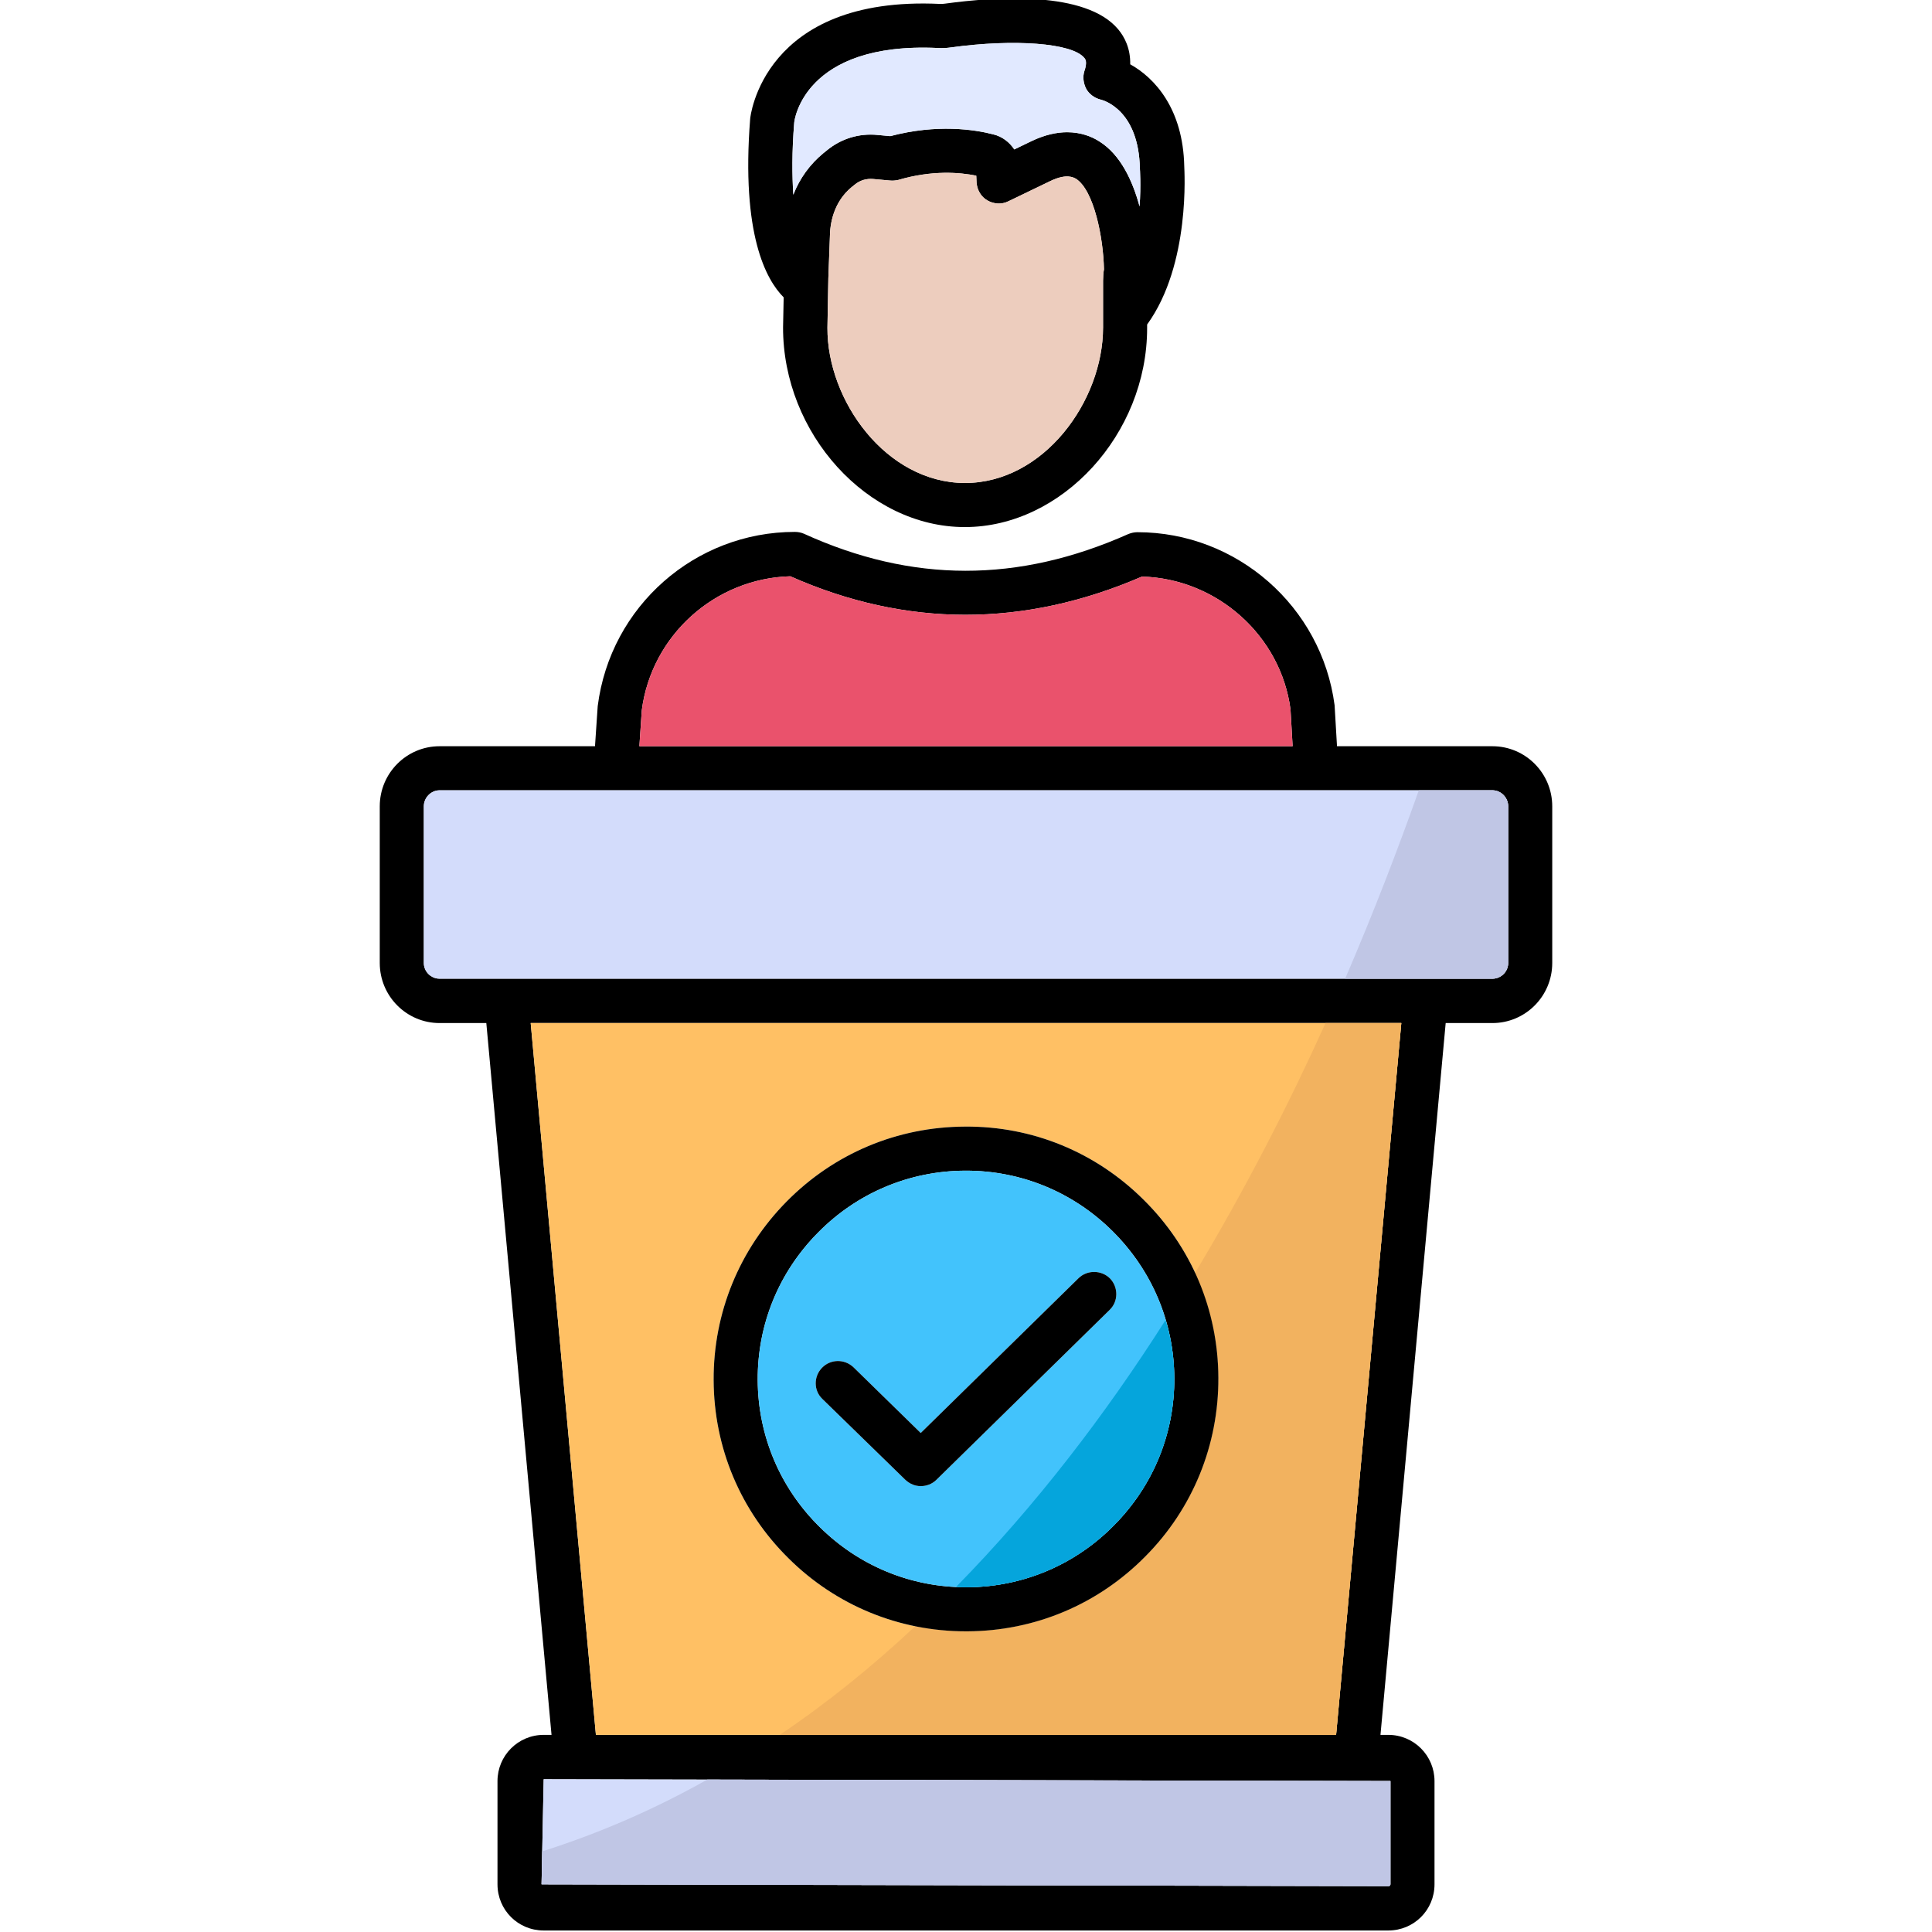
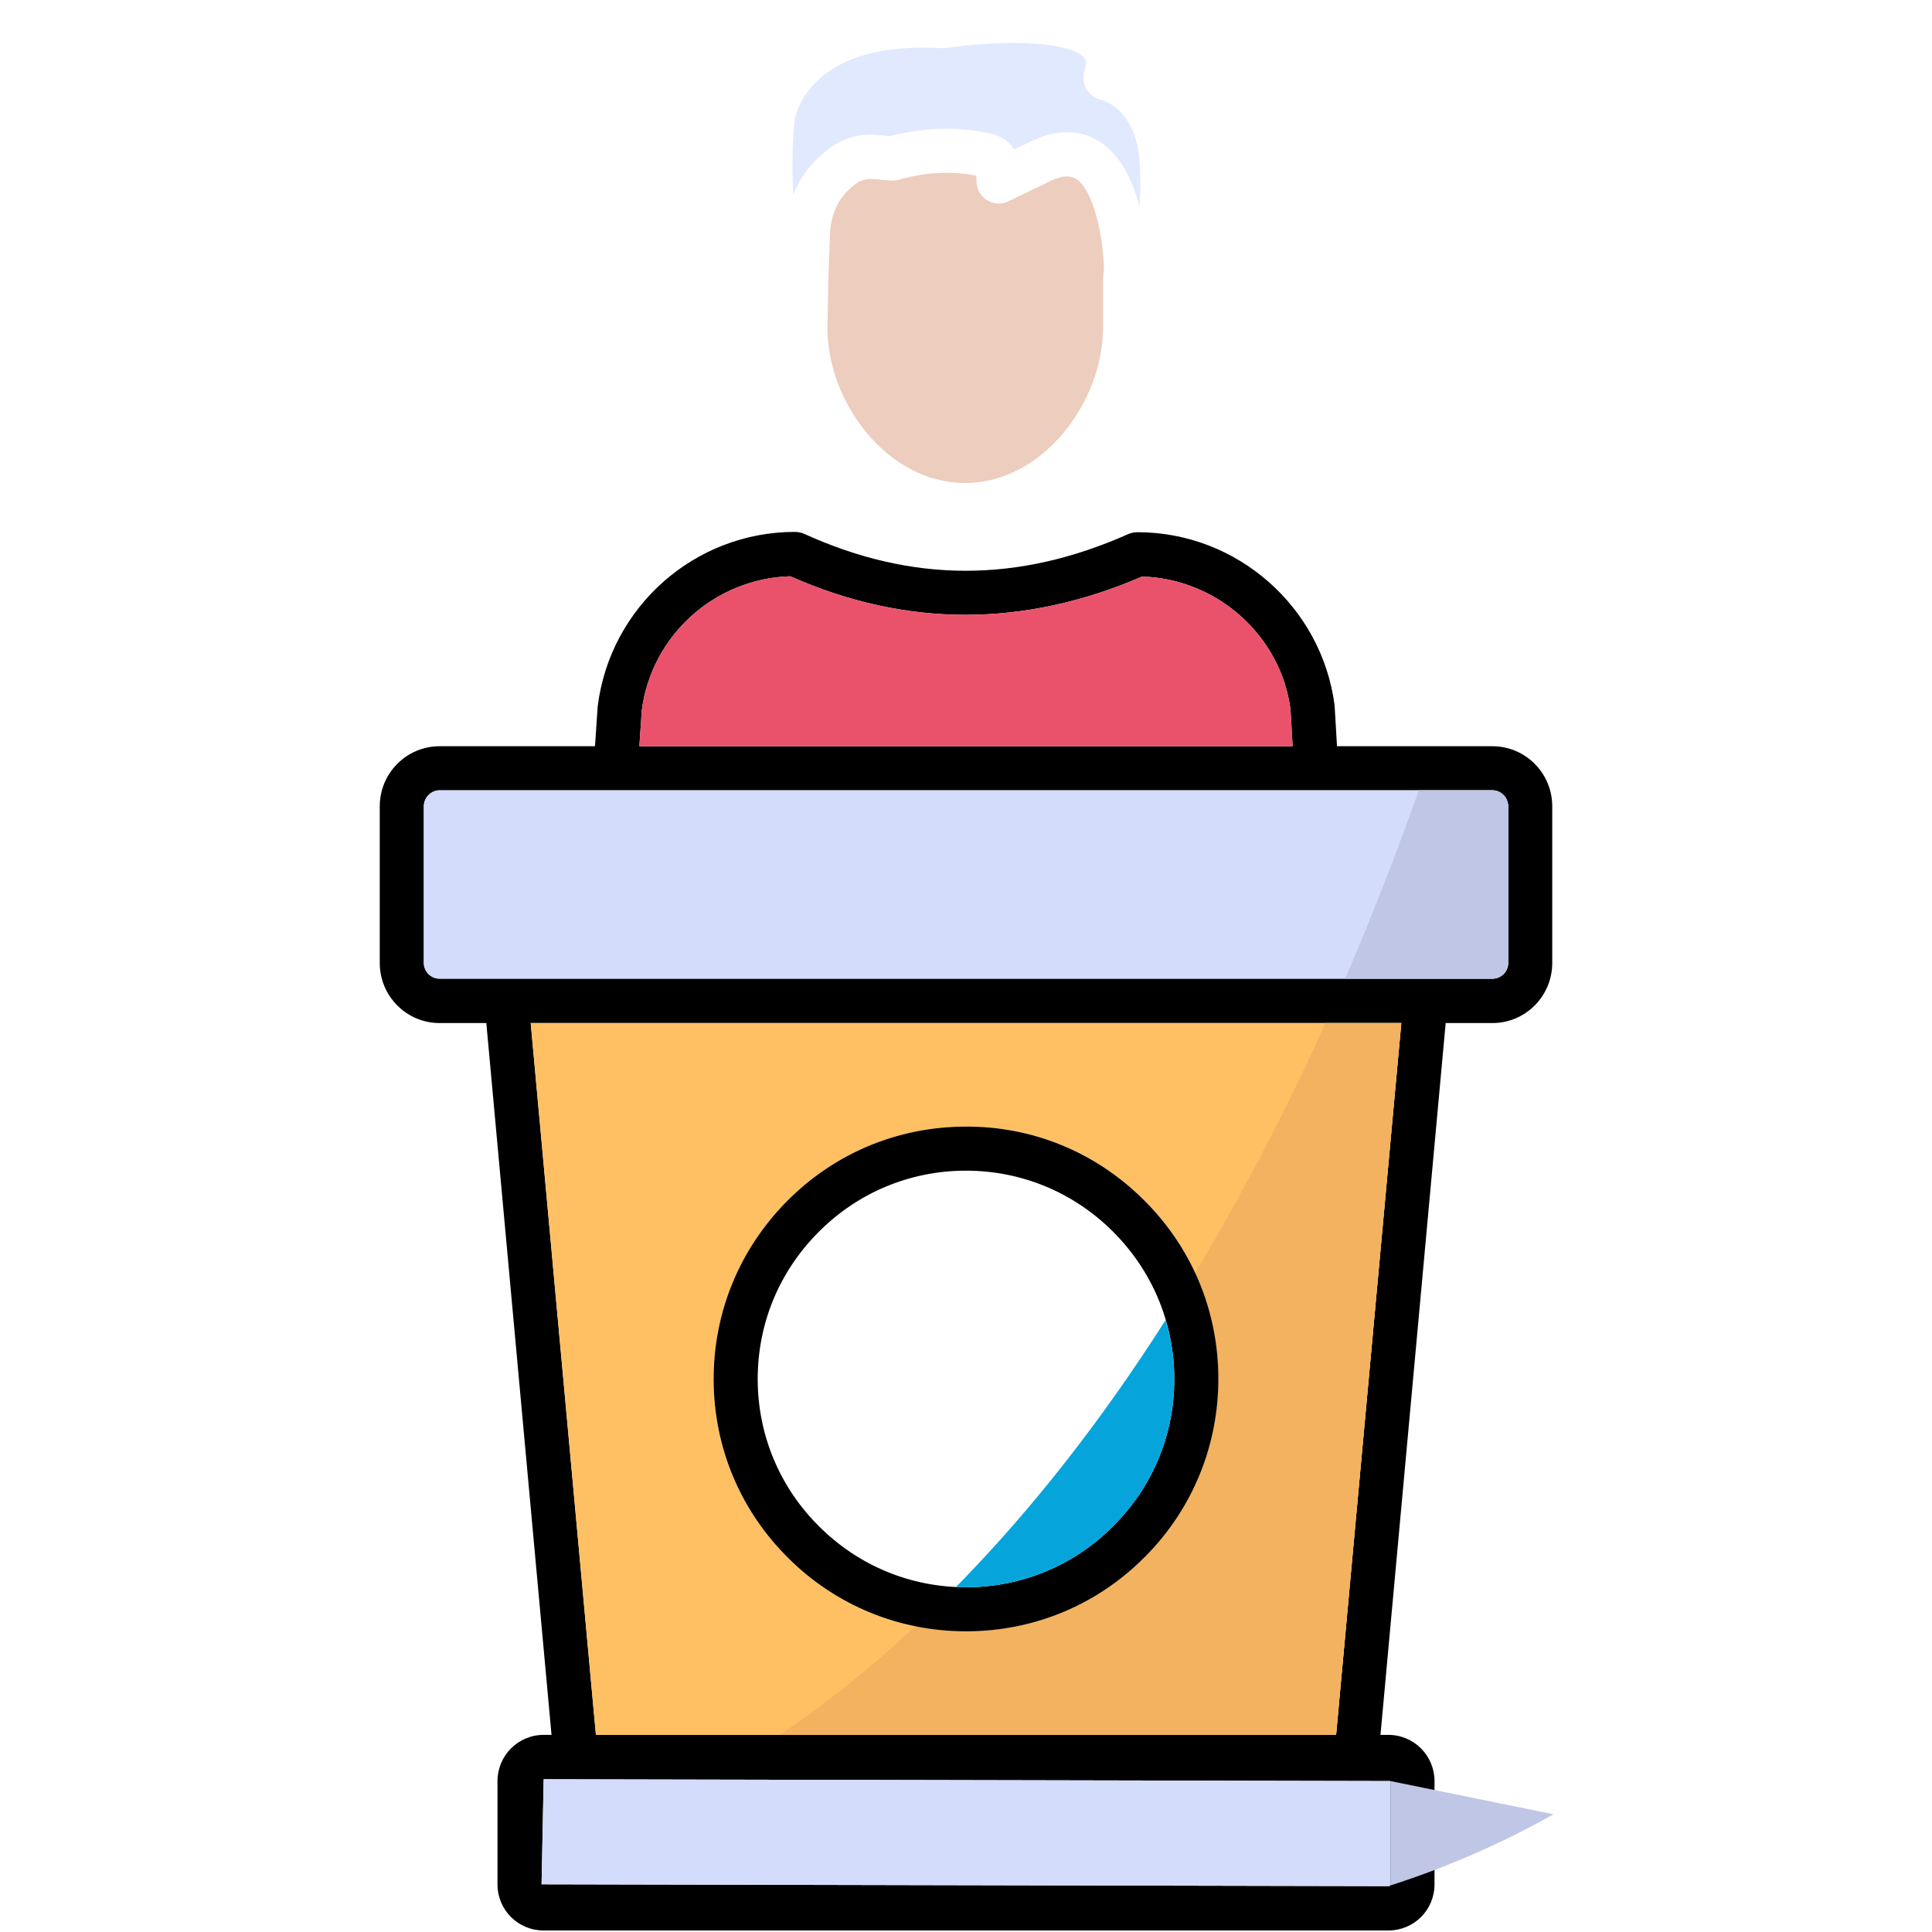
<svg xmlns="http://www.w3.org/2000/svg" xml:space="preserve" id="presentation" x="0" y="0" enable-background="new 0 0 64 64" version="1.1" viewBox="0 0 64 64">
  <path d="M49.44,24.72h-5.15l-0.08-1.36c-0.43-3.27-3.24-5.73-6.53-5.73c-0.1,0-0.2,0.02-0.3,0.06c-3.66,1.63-7.17,1.62-10.75-0.01   c-0.09-0.04-0.2-0.06-0.3-0.06c-3.3,0-6.11,2.46-6.53,5.77l-0.09,1.33h-5.15c-1.09,0-1.98,0.89-1.98,1.99v5.19   c0,1.1,0.89,1.99,1.98,1.99h1.55l2.16,23.58h-0.26c-0.85,0-1.53,0.69-1.53,1.53v3.42c0,0.85,0.68,1.53,1.53,1.53h27.98   c0.85,0,1.53-0.68,1.53-1.53V59c0-0.84-0.68-1.53-1.53-1.53h-0.26l2.16-23.58h1.55c1.09,0,1.98-0.89,1.98-1.99v-5.19   C51.42,25.61,50.53,24.72,49.44,24.72z M21.26,23.53c0.32-2.48,2.42-4.37,4.92-4.44c3.83,1.7,7.74,1.7,11.65,0.01   c2.49,0.07,4.6,1.96,4.92,4.4l0.07,1.22H21.18L21.26,23.53z M46.06,59v3.42c0,0.04-0.03,0.06-0.07,0.06l-28.05-0.06l0.07-3.48   L46.06,59z M44.26,57.47H19.74l-2.16-23.58h28.84L44.26,57.47z M49.96,31.9c0,0.29-0.24,0.52-0.52,0.52H14.56   c-0.28,0-0.52-0.23-0.52-0.52v-5.19c0-0.29,0.24-0.53,0.52-0.53h34.88c0.28,0,0.52,0.24,0.52,0.53V31.9z" />
  <path fill="#ea526c" d="M42.82,24.72H21.18l0.08-1.19c0.32-2.48,2.42-4.37,4.92-4.44c3.83,1.7,7.74,1.7,11.65,0.01   c2.49,0.07,4.6,1.96,4.92,4.4L42.82,24.72z" />
  <path fill="#d3dcfb" d="M46.06 59v3.42c0 .04-.03.06-.07.06l-28.05-.06.07-3.48L46.06 59zM49.96 26.71v5.19c0 .29-.24.52-.52.52H14.56c-.28 0-.52-.23-.52-.52v-5.19c0-.29.24-.53.52-.53h34.88C49.72 26.18 49.96 26.42 49.96 26.71z" />
  <path fill="#ffc064" d="M17.58,33.89l2.16,23.58h24.52l2.16-23.58H17.58z M37.94,51.56c-1.57,1.59-3.66,2.47-5.9,2.48H32   c-2.22,0-4.31-0.86-5.88-2.42c-1.59-1.57-2.47-3.66-2.48-5.9c-0.01-2.23,0.85-4.33,2.42-5.92c1.57-1.59,3.66-2.47,5.9-2.48   c2.24-0.02,4.34,0.85,5.92,2.42c1.59,1.57,2.47,3.66,2.48,5.9C40.37,47.87,39.51,49.98,37.94,51.56z" />
-   <path fill="#c0c6e5" d="M46.06 59v3.42c0 .04-.03.06-.07.06l-28.05-.06.02-1.09c1.92-.61 3.75-1.41 5.47-2.38L46.06 59zM49.96 26.71v5.19c0 .29-.24.52-.52.52h-4.88c.96-2.23 1.77-4.35 2.44-6.24h2.44C49.72 26.18 49.96 26.42 49.96 26.71z" />
+   <path fill="#c0c6e5" d="M46.06 59v3.42c0 .04-.03.06-.07.06c1.92-.61 3.75-1.41 5.47-2.38L46.06 59zM49.96 26.71v5.19c0 .29-.24.52-.52.52h-4.88c.96-2.23 1.77-4.35 2.44-6.24h2.44C49.72 26.18 49.96 26.42 49.96 26.71z" />
  <path fill="#f2b25f" d="M46.42,33.89l-2.16,23.58H25.83c1.59-1.07,3.08-2.28,4.49-3.6c0.55,0.11,1.11,0.17,1.68,0.17h0.04   c2.24-0.01,4.33-0.89,5.9-2.48c1.57-1.58,2.43-3.69,2.42-5.92c-0.01-1.22-0.27-2.39-0.78-3.46c1.67-2.78,3.11-5.59,4.33-8.29H46.42   z" />
  <path d="M37.88,39.74c-1.58-1.57-3.68-2.44-5.92-2.42c-2.24,0.01-4.33,0.89-5.9,2.48c-1.57,1.59-2.43,3.69-2.42,5.92   c0.01,2.24,0.89,4.33,2.48,5.9c1.57,1.56,3.66,2.42,5.88,2.42h0.04c2.24-0.01,4.33-0.89,5.9-2.48c1.57-1.58,2.43-3.69,2.42-5.92   C40.35,43.4,39.47,41.31,37.88,39.74z M36.9,50.53c-1.29,1.31-3.02,2.04-4.86,2.05H32c-1.83,0-3.55-0.71-4.85-2   c-1.31-1.29-2.04-3.02-2.05-4.86c-0.01-1.85,0.7-3.58,2-4.89c1.29-1.31,3.02-2.04,4.86-2.05H32c1.83,0,3.55,0.71,4.85,2   c1.31,1.3,2.04,3.02,2.05,4.87C38.91,47.49,38.2,49.22,36.9,50.53z" />
-   <path fill="#42c3fc" d="M36.85,40.78c-1.3-1.29-3.02-2-4.85-2h-0.04c-1.84,0.01-3.57,0.74-4.86,2.05c-1.3,1.31-2.01,3.04-2,4.89   c0.01,1.84,0.74,3.57,2.05,4.86c1.3,1.29,3.02,2,4.85,2h0.04c1.84-0.01,3.57-0.74,4.86-2.05c1.3-1.31,2.01-3.04,2-4.88   C38.89,43.8,38.16,42.08,36.85,40.78z M36.76,43.39l-5.74,5.63c-0.14,0.14-0.33,0.21-0.52,0.21c-0.18,0-0.36-0.07-0.51-0.21   l-2.75-2.68c-0.29-0.28-0.29-0.74-0.01-1.03c0.28-0.29,0.74-0.3,1.04-0.02l2.23,2.18l5.23-5.13c0.29-0.28,0.76-0.27,1.04,0.01   C37.05,42.64,37.05,43.11,36.76,43.39z" />
  <path fill="#05a5dc" d="M38.9,45.65c0.01,1.84-0.7,3.57-2,4.88c-1.29,1.31-3.02,2.04-4.86,2.05H32c-0.11,0-0.22,0-0.33-0.01   c2.64-2.69,4.95-5.71,6.94-8.84C38.8,44.34,38.9,44.99,38.9,45.65z" />
-   <path d="M36.76 43.39l-5.74 5.63c-.14.14-.33.21-.52.21-.18 0-.36-.07-.51-.21l-2.75-2.68c-.29-.28-.29-.74-.01-1.03.28-.29.74-.3 1.04-.02l2.23 2.18 5.23-5.13c.29-.28.76-.27 1.04.01C37.05 42.64 37.05 43.11 36.76 43.39zM39.23 5.51c-.04-1.91-.98-2.93-1.79-3.38.01-.53-.19-.91-.4-1.16-1.07-1.28-4.05-1.08-5.73-.85-.05.01-.11.01-.17.01-5.87-.28-6.29 3.76-6.29 3.81-.3 3.83.53 5.33 1.11 5.91l-.02.99c-.01 3.52 2.8 6.62 6.02 6.62S38 14.38 38 10.87v-.12C39.45 8.75 39.23 5.61 39.23 5.51zM36.54 9.3v1.55c0 2.43-1.96 5.15-4.58 5.15-2.61-.01-4.56-2.73-4.55-5.14l.03-1.64.05-1.34c0-.49.13-1.19.72-1.68l.1-.08c.18-.15.39-.21.62-.19l.55.05c.09.01.19 0 .28-.02 1.12-.33 2.04-.25 2.58-.14l.01.23c.02.25.15.47.36.59.21.12.47.14.69.03l1.41-.68c.53-.25.75-.11.83-.07.6.38.91 1.96.93 3C36.55 9.04 36.54 9.17 36.54 9.3zM37.75 6.84c-.23-.85-.63-1.72-1.34-2.16-.25-.16-.61-.3-1.06-.3-.33 0-.73.08-1.17.29L33.6 4.95c-.16-.24-.4-.43-.7-.5-.62-.16-1.86-.35-3.41.06l-.42-.04c-.61-.06-1.21.12-1.69.52l-.1.08c-.45.37-.79.84-1 1.38-.04-.63-.05-1.41.03-2.39 0-.03.29-2.68 4.76-2.47.15.01.3 0 .44-.02 2.11-.29 4-.14 4.4.34.04.04.12.13.01.45-.06.19-.03.4.06.58.1.18.28.31.48.36.13.03 1.26.37 1.3 2.28C37.76 5.59 37.8 6.12 37.75 6.84z" />
  <path fill="#e1e9ff" d="M37.75,6.84c-0.23-0.85-0.63-1.72-1.34-2.16c-0.25-0.16-0.61-0.3-1.06-0.3c-0.33,0-0.73,0.08-1.17,0.29   L33.6,4.95c-0.16-0.24-0.4-0.43-0.7-0.5c-0.62-0.16-1.86-0.35-3.41,0.06l-0.42-0.04c-0.61-0.06-1.21,0.12-1.69,0.52l-0.1,0.08   c-0.45,0.37-0.79,0.84-1,1.38c-0.04-0.63-0.05-1.41,0.03-2.39c0-0.03,0.29-2.68,4.76-2.47c0.15,0.01,0.3,0,0.44-0.02   c2.11-0.29,4-0.14,4.4,0.34c0.04,0.04,0.12,0.13,0.01,0.45c-0.06,0.19-0.03,0.4,0.06,0.58c0.1,0.18,0.28,0.31,0.48,0.36   c0.13,0.03,1.26,0.37,1.3,2.28C37.76,5.59,37.8,6.12,37.75,6.84z" />
  <path fill="#edcdbe" d="M36.57,8.92c-0.02,0.12-0.03,0.25-0.03,0.38v1.55c0,2.43-1.96,5.15-4.58,5.15c-2.61-0.01-4.56-2.73-4.55-5.14   l0.03-1.64l0.05-1.34c0-0.49,0.13-1.19,0.72-1.68l0.1-0.08c0.18-0.15,0.39-0.21,0.62-0.19l0.55,0.05c0.09,0.01,0.19,0,0.28-0.02   c1.12-0.33,2.04-0.25,2.58-0.14l0.01,0.23c0.02,0.25,0.15,0.47,0.36,0.59c0.21,0.12,0.47,0.14,0.69,0.03l1.41-0.68   c0.53-0.25,0.75-0.11,0.83-0.07C36.24,6.3,36.55,7.88,36.57,8.92z" />
</svg>